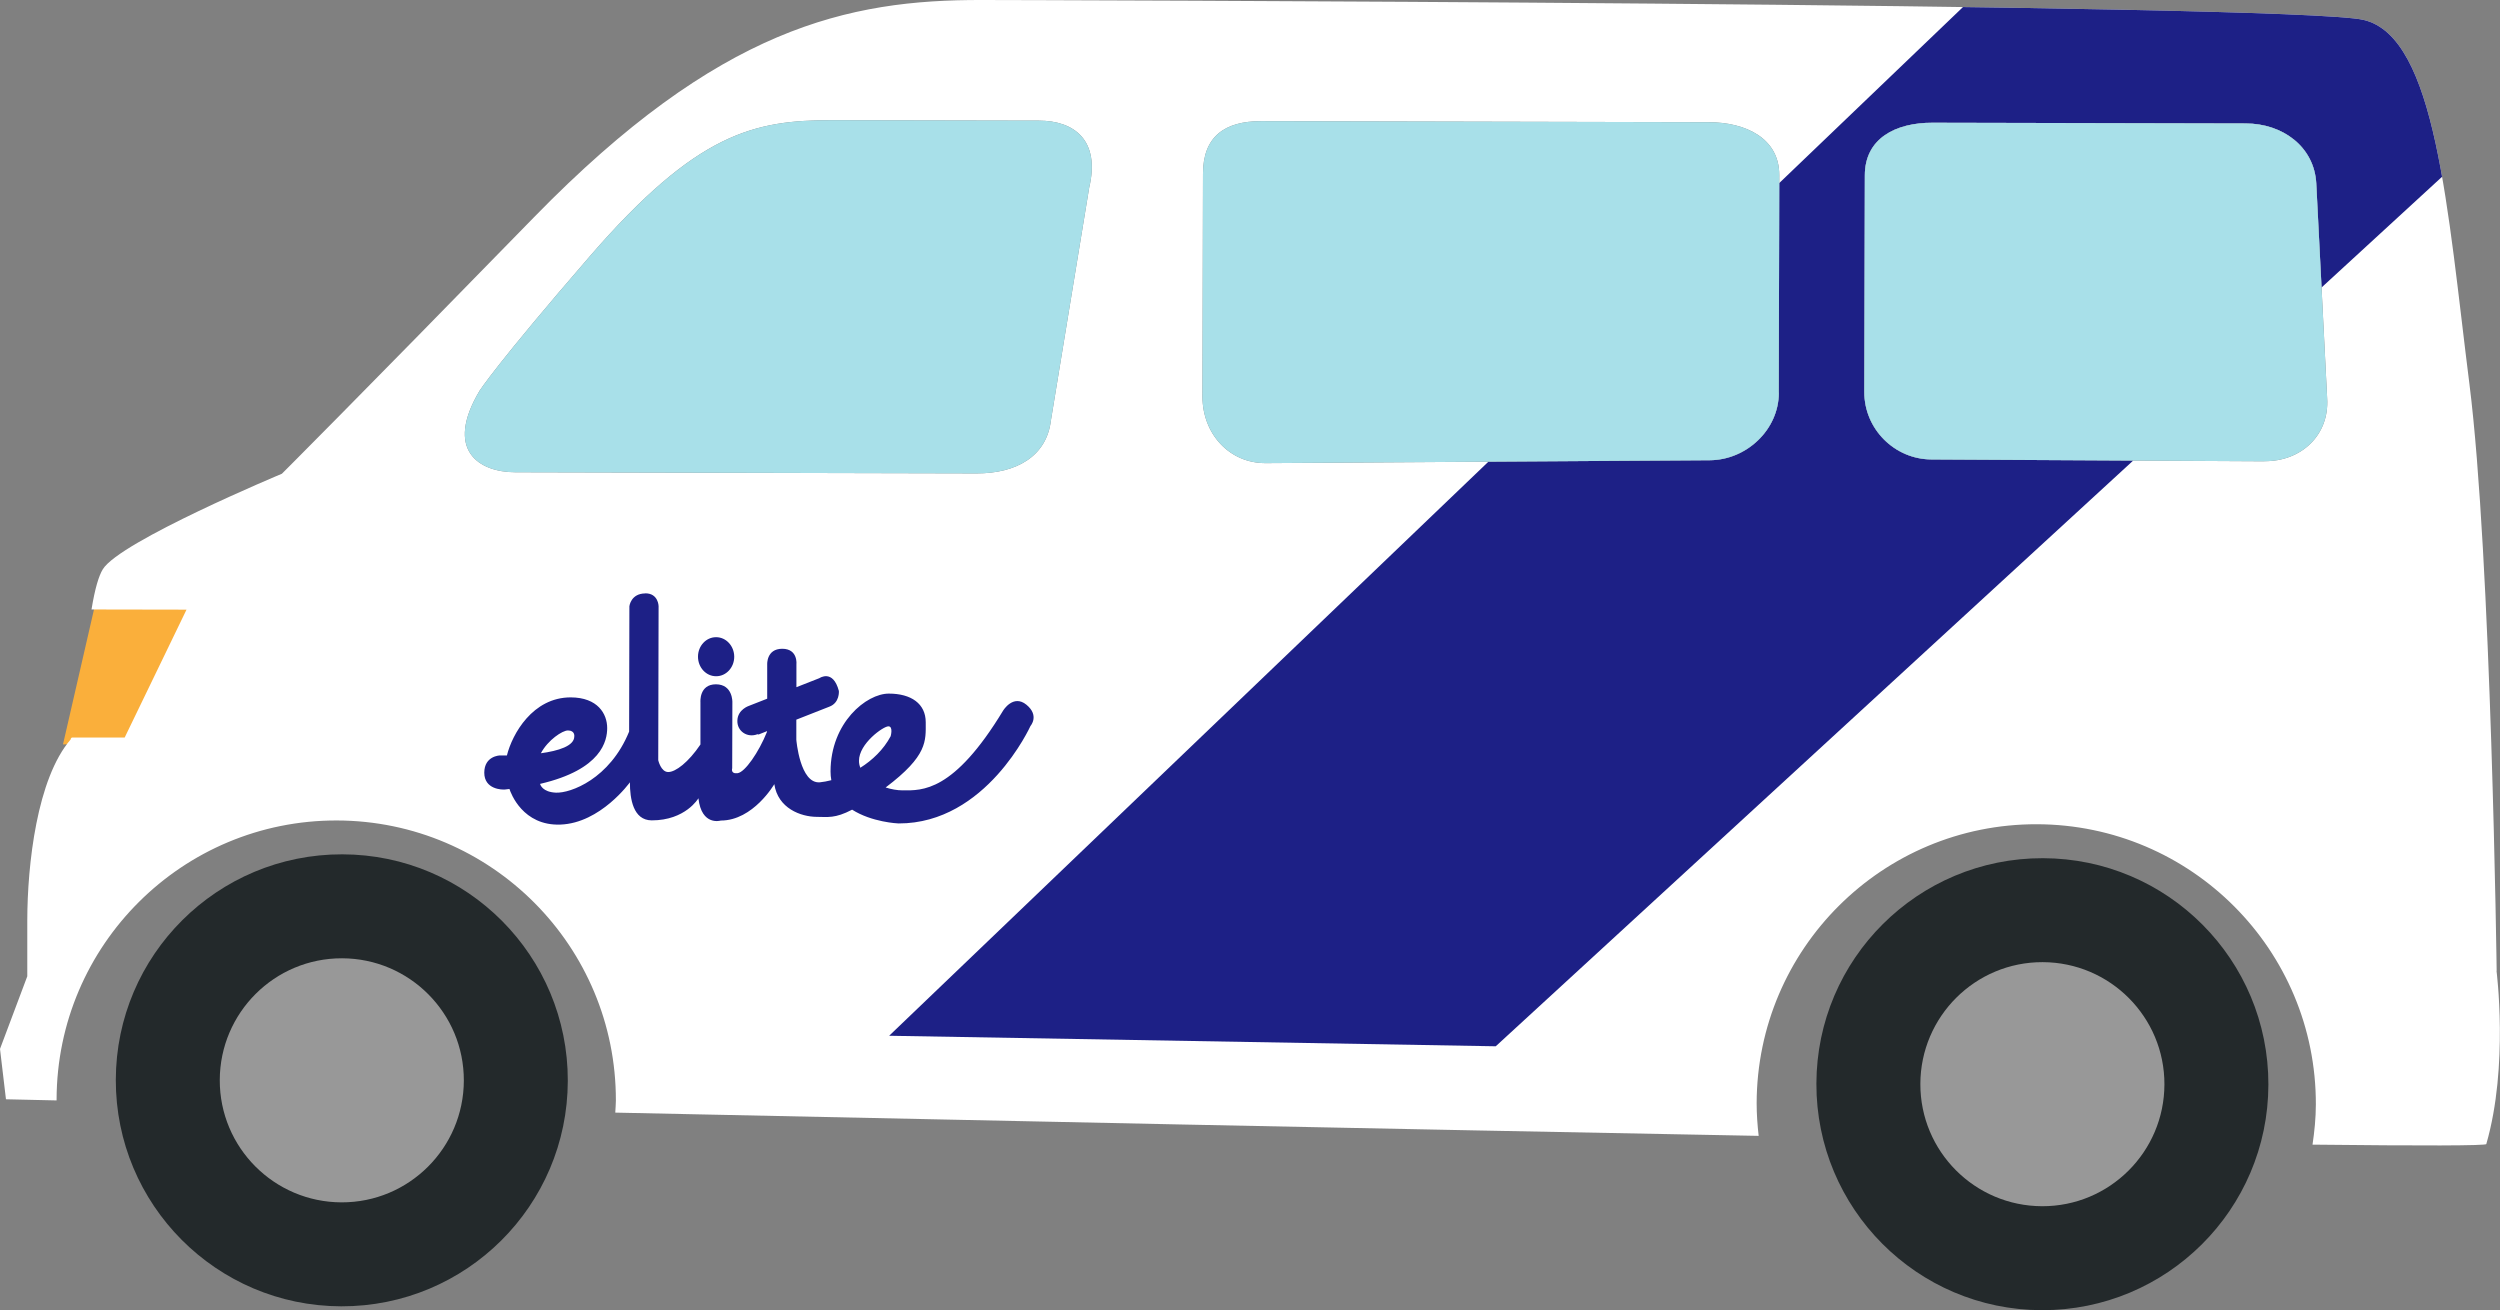
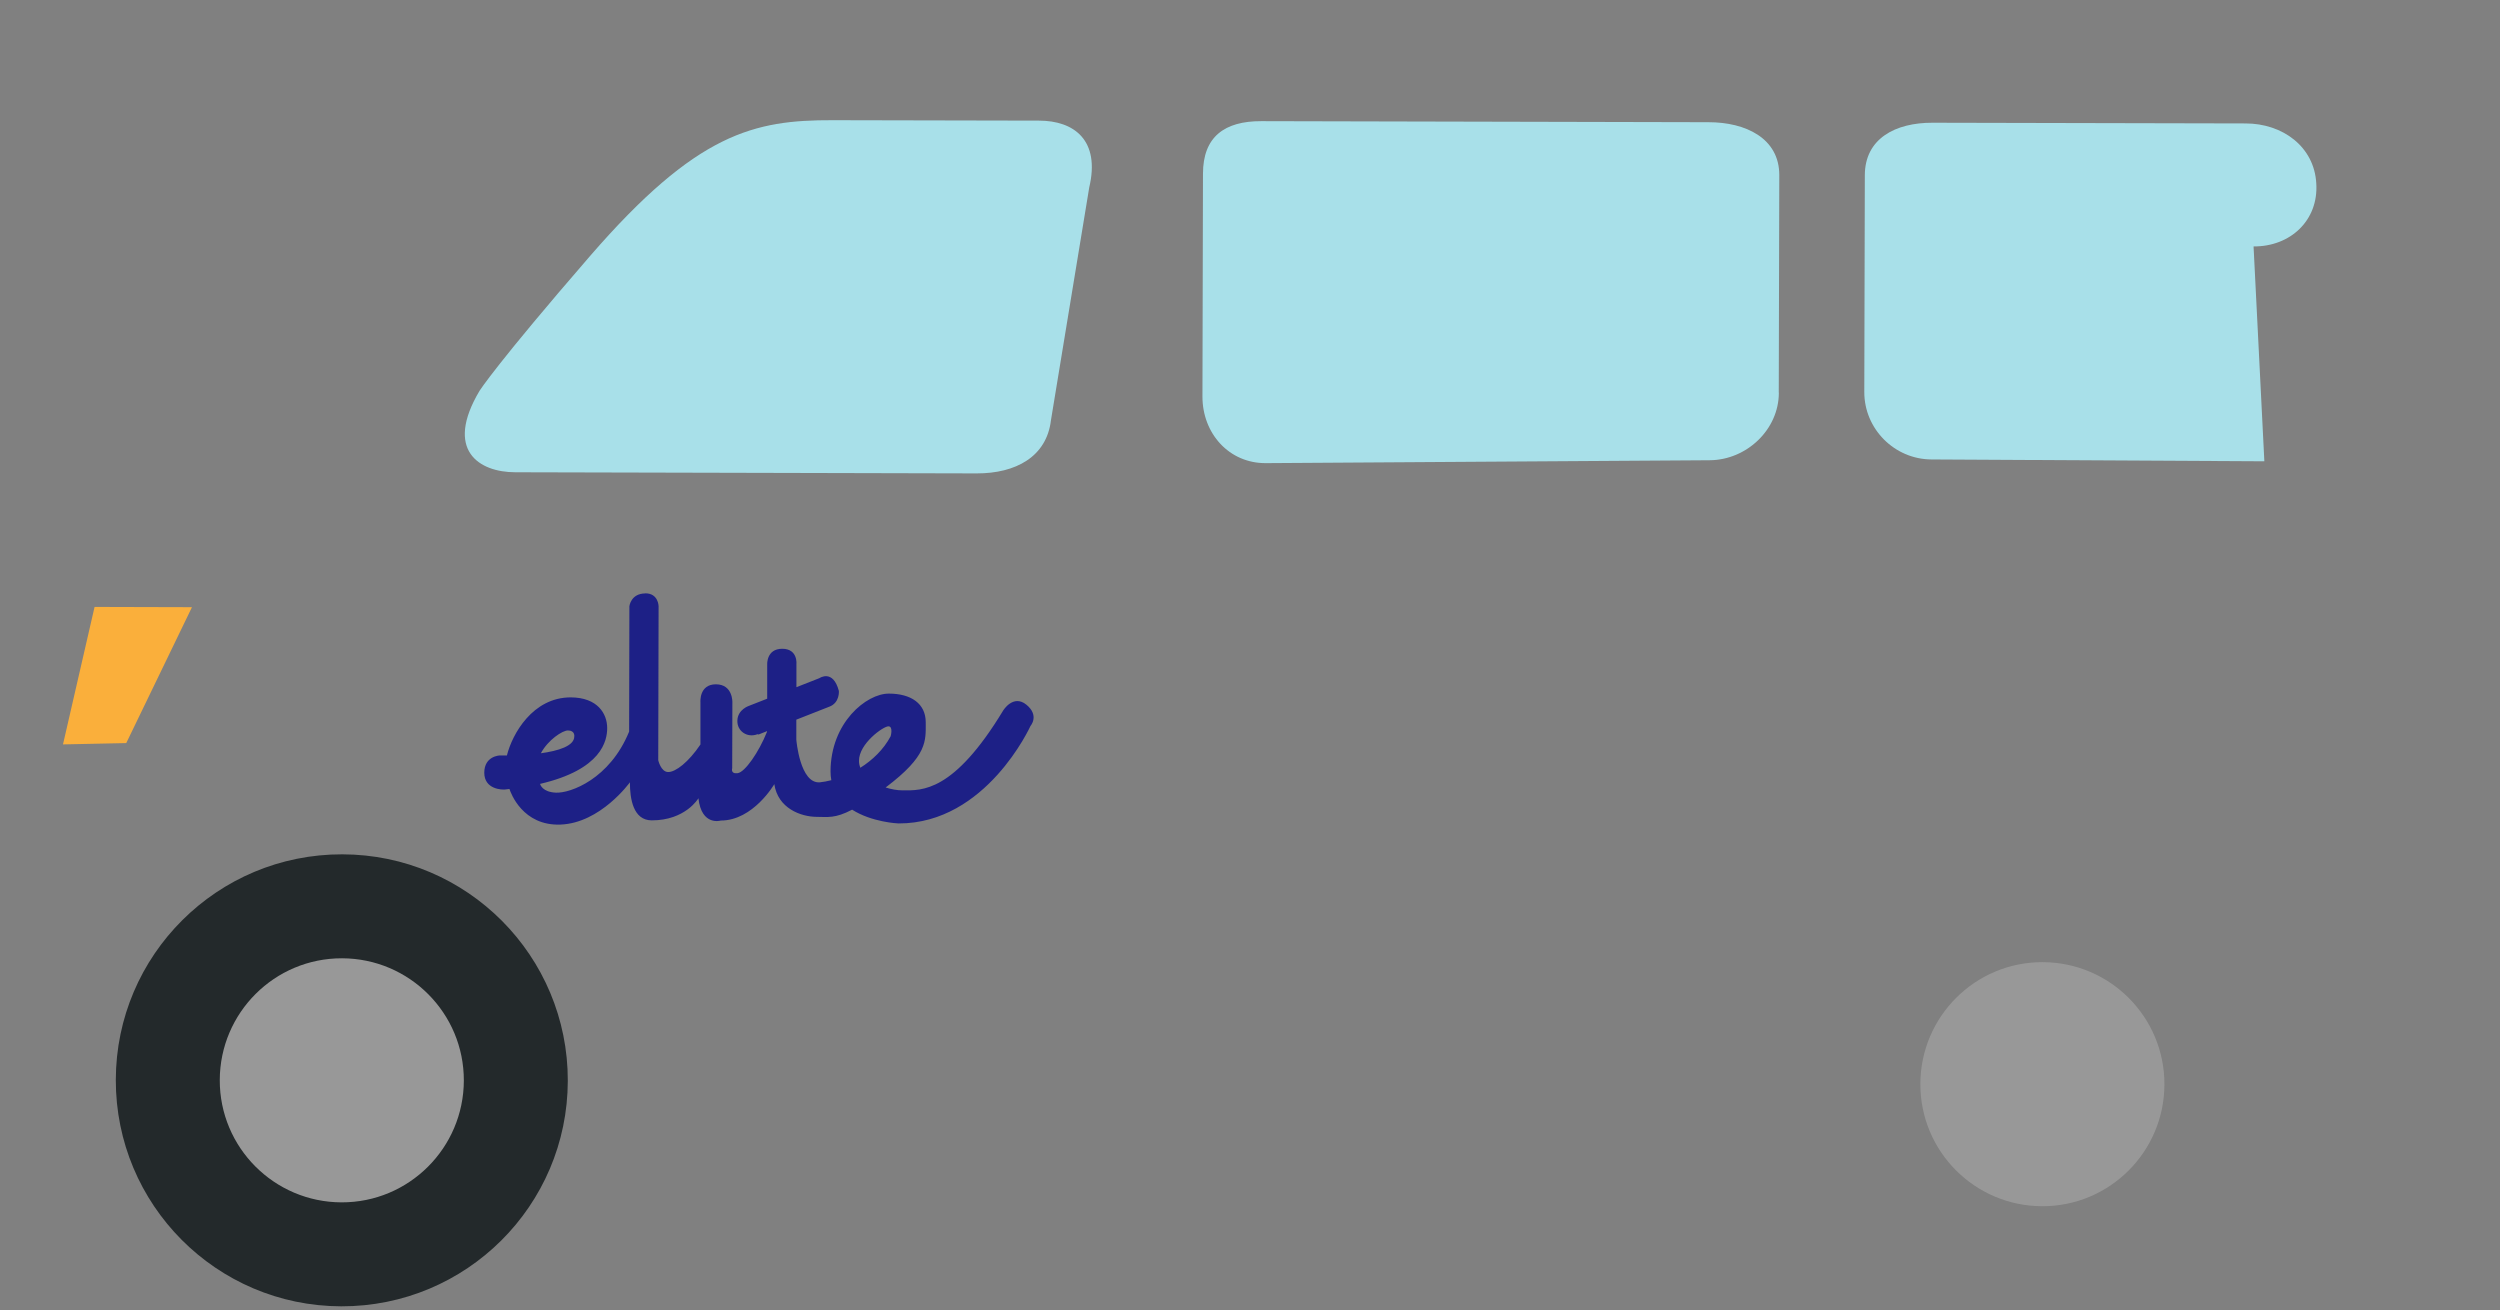
<svg xmlns="http://www.w3.org/2000/svg" id="_レイヤー_2" data-name="レイヤー 2" width="284.96" height="149.34" viewBox="0 0 284.96 149.34">
  <rect x="0" y="0" width="284.96" height="149.34" fill="#808080" stroke="none" />
  <defs>
    <style>
      .cls-1 {
        fill: #1d2086;
      }

      .cls-1, .cls-2, .cls-3, .cls-4, .cls-5, .cls-6, .cls-7 {
        stroke-width: 0px;
      }

      .cls-2 {
        fill: #faaf3b;
      }

      .cls-3 {
        fill: #989898;
      }

      .cls-4 {
        fill: none;
      }

      .cls-5 {
        fill: #fff;
      }

      .cls-6 {
        fill: #a8e0e9;
      }

      .cls-8 {
        clip-path: url(#clippath);
      }

      .cls-7 {
        fill: #23292b;
      }
    </style>
    <clipPath id="clippath">
-       <path class="cls-4" d="M284.58,110.67s-.61-47.17-3.11-66.94c-2.5-19.76-3.77-39.53-12.06-41.46C261.13.34,113.87,0,111.95,0c-15.3-.04-29.97,3.12-51.06,24.74-21.09,21.62-28.76,29.26-28.76,29.26,0,0-18.51,7.72-20.42,10.9-.45.75-.88,2.14-1.28,4.57l10.83.02-7.05,14.58h-6.02s-.14.08-.14.22c-3.84,4.45-4.93,14.25-4.94,20.62v6.37s-3.11,8.28-3.11,8.28l.68,5.74s2.07.05,5.77.13c0-.04,0-.08,0-.11.04-17.6,14.35-31.84,31.95-31.8,17.6.04,31.84,14.34,31.8,31.94,0,.46-.05.91-.07,1.36,39.38.84,88.91,1.88,130.33,2.65-.14-1.22-.23-2.46-.23-3.72.04-17.6,14.34-31.84,31.94-31.8,17.6.04,31.84,14.34,31.8,31.94,0,1.56-.16,3.08-.38,4.58,12.43.14,19.86.13,19.81-.07,2.57-8.92,1.16-19.76,1.16-19.76M124.15,21.4l-4.36,26.51c-.49,4.14-4,6.06-8.46,6.05l-52.59-.13c-4.14,0-8.12-2.51-4.07-9.3,0,0,1.92-3.03,12.57-15.33,12.2-14.09,18.73-15.52,27.66-15.5l23.53.05c3.99,0,7.01,2.23,5.72,7.64M202.76,44.76c0,4.21-3.67,7.67-7.88,7.7l-50.59.33c-4.2.03-7.24-3.39-7.23-7.6l.06-25.38c0-4.21,2.44-6.01,6.65-6l50.99.12c4.21,0,8.06,1.83,8.05,6.03l-.06,24.79ZM258.1,52.58l-37.95-.21c-4.21-.02-7.66-3.48-7.65-7.69l.06-24.69c0-4.21,3.5-6.01,7.71-6l35.69.08c4.21,0,7.83,2.64,8.06,6.84l1.24,24.48c.27,4.2-2.95,7.21-7.15,7.18" />
-     </clipPath>
+       </clipPath>
  </defs>
  <g id="ill">
    <g>
      <polygon class="cls-2" points="10.78 69.18 21.88 69.21 14.39 84.7 7.18 84.85 10.78 69.18" />
      <g>
-         <path class="cls-7" d="M258.56,123.64c-.03,14.23-11.59,25.73-25.82,25.7-14.23-.03-25.73-11.59-25.7-25.82.03-14.23,11.59-25.73,25.82-25.7,14.23.03,25.73,11.59,25.7,25.82" />
        <path class="cls-3" d="M246.71,123.61c-.02,7.68-6.26,13.9-13.94,13.88-7.68-.02-13.9-6.26-13.88-13.94.02-7.68,6.26-13.9,13.94-13.88,7.68.02,13.9,6.26,13.88,13.94" />
      </g>
      <g>
        <path class="cls-7" d="M64.72,123.2c-.03,14.23-11.59,25.73-25.82,25.7-14.23-.03-25.73-11.59-25.7-25.82.03-14.23,11.59-25.73,25.82-25.7,14.23.03,25.73,11.59,25.7,25.82" />
        <path class="cls-3" d="M52.87,123.17c-.02,7.68-6.26,13.9-13.94,13.88-7.68-.02-13.9-6.26-13.88-13.94.02-7.68,6.26-13.9,13.94-13.88,7.68.02,13.9,6.26,13.88,13.94" />
      </g>
-       <path class="cls-5" d="M284.58,110.67s-.61-47.17-3.11-66.94c-2.5-19.76-3.77-39.53-12.06-41.46C261.13.34,113.87,0,111.95,0c-15.3-.04-29.97,3.12-51.06,24.74-21.09,21.62-28.76,29.26-28.76,29.26,0,0-18.51,7.72-20.42,10.9-.45.75-.88,2.14-1.28,4.57l10.83.02-7.05,14.58h-6.02s-.14.08-.14.22c-3.84,4.45-4.93,14.25-4.94,20.62v6.37s-3.11,8.28-3.11,8.28l.68,5.74s2.07.05,5.77.13c0-.04,0-.08,0-.11.04-17.6,14.35-31.84,31.95-31.8,17.6.04,31.84,14.34,31.8,31.94,0,.46-.05.91-.07,1.36,39.38.84,88.91,1.88,130.33,2.65-.14-1.22-.23-2.46-.23-3.72.04-17.6,14.34-31.84,31.94-31.8,17.6.04,31.84,14.34,31.8,31.94,0,1.56-.16,3.08-.38,4.58,12.43.14,19.86.13,19.81-.07,2.57-8.92,1.16-19.76,1.16-19.76M124.15,21.4l-4.36,26.51c-.49,4.14-4,6.06-8.46,6.05l-52.59-.13c-4.14,0-8.12-2.51-4.07-9.3,0,0,1.92-3.03,12.57-15.33,12.2-14.09,18.73-15.52,27.66-15.5l23.53.05c3.99,0,7.01,2.23,5.72,7.64M202.76,44.76c0,4.21-3.67,7.67-7.88,7.7l-50.59.33c-4.2.03-7.24-3.39-7.23-7.6l.06-25.38c0-4.21,2.44-6.01,6.65-6l50.99.12c4.21,0,8.06,1.83,8.05,6.03l-.06,24.79ZM258.1,52.58l-37.95-.21c-4.21-.02-7.66-3.48-7.65-7.69l.06-24.69c0-4.21,3.5-6.01,7.71-6l35.69.08c4.21,0,7.83,2.64,8.06,6.84l1.24,24.48c.27,4.2-2.95,7.21-7.15,7.18" />
      <g class="cls-8">
-         <path class="cls-1" d="M279.17,19.4l-108.68,99.86-69.14-1.2L227.24-2.54s28.28-20.47,47.51-7.59c19.22,12.88,4.42,29.53,4.42,29.53" />
-       </g>
+         </g>
      <g>
-         <path class="cls-1" d="M81.63,72.63c1.14,0,2.06,1.01,2.06,2.23,0,1.23-.93,2.23-2.07,2.22-1.14,0-2.06-1-2.06-2.23,0-1.23.93-2.23,2.07-2.22" />
        <path class="cls-1" d="M98.06,87.5c-.1-.25-.15-.51-.15-.78,0-1.97,2.77-3.93,3.35-3.93s.26,1.13.26,1.13c-.82,1.54-2.09,2.73-3.45,3.59M64.73,83.26c.83,0,.73.68.73.68,0,1.1-1.84,1.65-3.81,1.92.81-1.52,2.46-2.6,3.08-2.6M73.57,67.64c-1.67,0-1.83,1.46-1.83,1.46l-.03,14.29c-2.2,5.4-6.69,7.04-8.35,6.96-1.51-.07-1.77-.88-1.8-1,7.06-1.64,7.65-4.95,7.65-6.36,0-1.63-1.08-3.49-4.16-3.5-4.32,0-6.66,4.16-7.27,6.62-.51,0-.82,0-.82,0,0,0-1.75.05-1.76,1.96,0,1.92,2.04,1.96,2.38,1.92.17-.02.33-.04.49-.06.16.5,1.53,4.21,5.8,4.06,4.59-.16,7.93-4.82,7.93-4.82,0,1.86.36,4.33,2.49,4.34,3.86,0,5.32-2.52,5.32-2.52.36,3.21,2.55,2.54,2.55,2.54,3.7,0,6.1-4.15,6.1-4.15.41,2.76,3.02,3.72,4.84,3.73,1.24,0,2.07.21,4.03-.82,2.24,1.43,5.2,1.57,5.3,1.57,10,.02,15.03-11.11,15.03-11.11,0,0,1.05-1.18-.46-2.42-1.51-1.24-2.66.67-2.66.67-5.65,9.33-9.25,9.1-11.44,9.09-.63,0-1.3-.12-1.95-.33,4.82-3.63,4.57-5.31,4.57-7.43s-1.66-3.27-4.21-3.27-6.63,3.3-6.64,8.87c0,.35.03.69.09,1-.46.12-.9.2-1.29.24-2.29.22-2.7-4.85-2.7-4.85v-2.29s3.74-1.47,3.74-1.47c1.23-.44,1.11-1.8,1.11-1.8-.67-2.53-2.22-1.46-2.22-1.46l-2.62,1.03v-2.57s.22-1.8-1.61-1.81c-1.83,0-1.72,1.8-1.72,1.8v3.89s-2.09.82-2.09.82c0,0-1.26.41-1.31,1.65-.06,1.24,1.14,2.03,2.29,1.58l.13.03.96-.38v.07c-.95,2.36-2.52,4.61-3.35,4.72-.84.11-.62-.56-.62-.56l.02-7.54s.06-2.02-1.87-2.03c-1.93,0-1.77,2.02-1.77,2.02v4.84c-1.37,2.03-2.83,3.14-3.67,3.14s-1.14-1.35-1.14-1.35l.04-17.56s-.02-1.46-1.51-1.46" />
      </g>
      <path class="cls-6" d="M124.15,21.4l-4.36,26.51c-.49,4.14-4,6.06-8.46,6.05l-52.59-.13c-4.14,0-8.12-2.51-4.07-9.3,0,0,1.92-3.03,12.57-15.33,12.2-14.09,18.73-15.52,27.66-15.5l23.53.05c3.99,0,7.01,2.23,5.72,7.64" />
      <path class="cls-6" d="M202.76,44.76c0,4.21-3.67,7.67-7.88,7.7l-50.59.33c-4.2.03-7.24-3.39-7.23-7.6l.06-25.38c0-4.21,2.44-6.01,6.65-6l50.99.12c4.21,0,8.06,1.83,8.05,6.03l-.06,24.79Z" />
-       <path class="cls-6" d="M258.1,52.58l-37.95-.21c-4.21-.02-7.66-3.48-7.65-7.69l.06-24.69c0-4.21,3.5-6.01,7.71-6l35.69.08c4.21,0,7.83,2.64,8.06,6.84l1.24,24.48c.27,4.2-2.95,7.21-7.15,7.18" />
+       <path class="cls-6" d="M258.1,52.58l-37.95-.21c-4.21-.02-7.66-3.48-7.65-7.69l.06-24.69c0-4.21,3.5-6.01,7.71-6l35.69.08c4.21,0,7.83,2.64,8.06,6.84c.27,4.2-2.95,7.21-7.15,7.18" />
    </g>
  </g>
</svg>